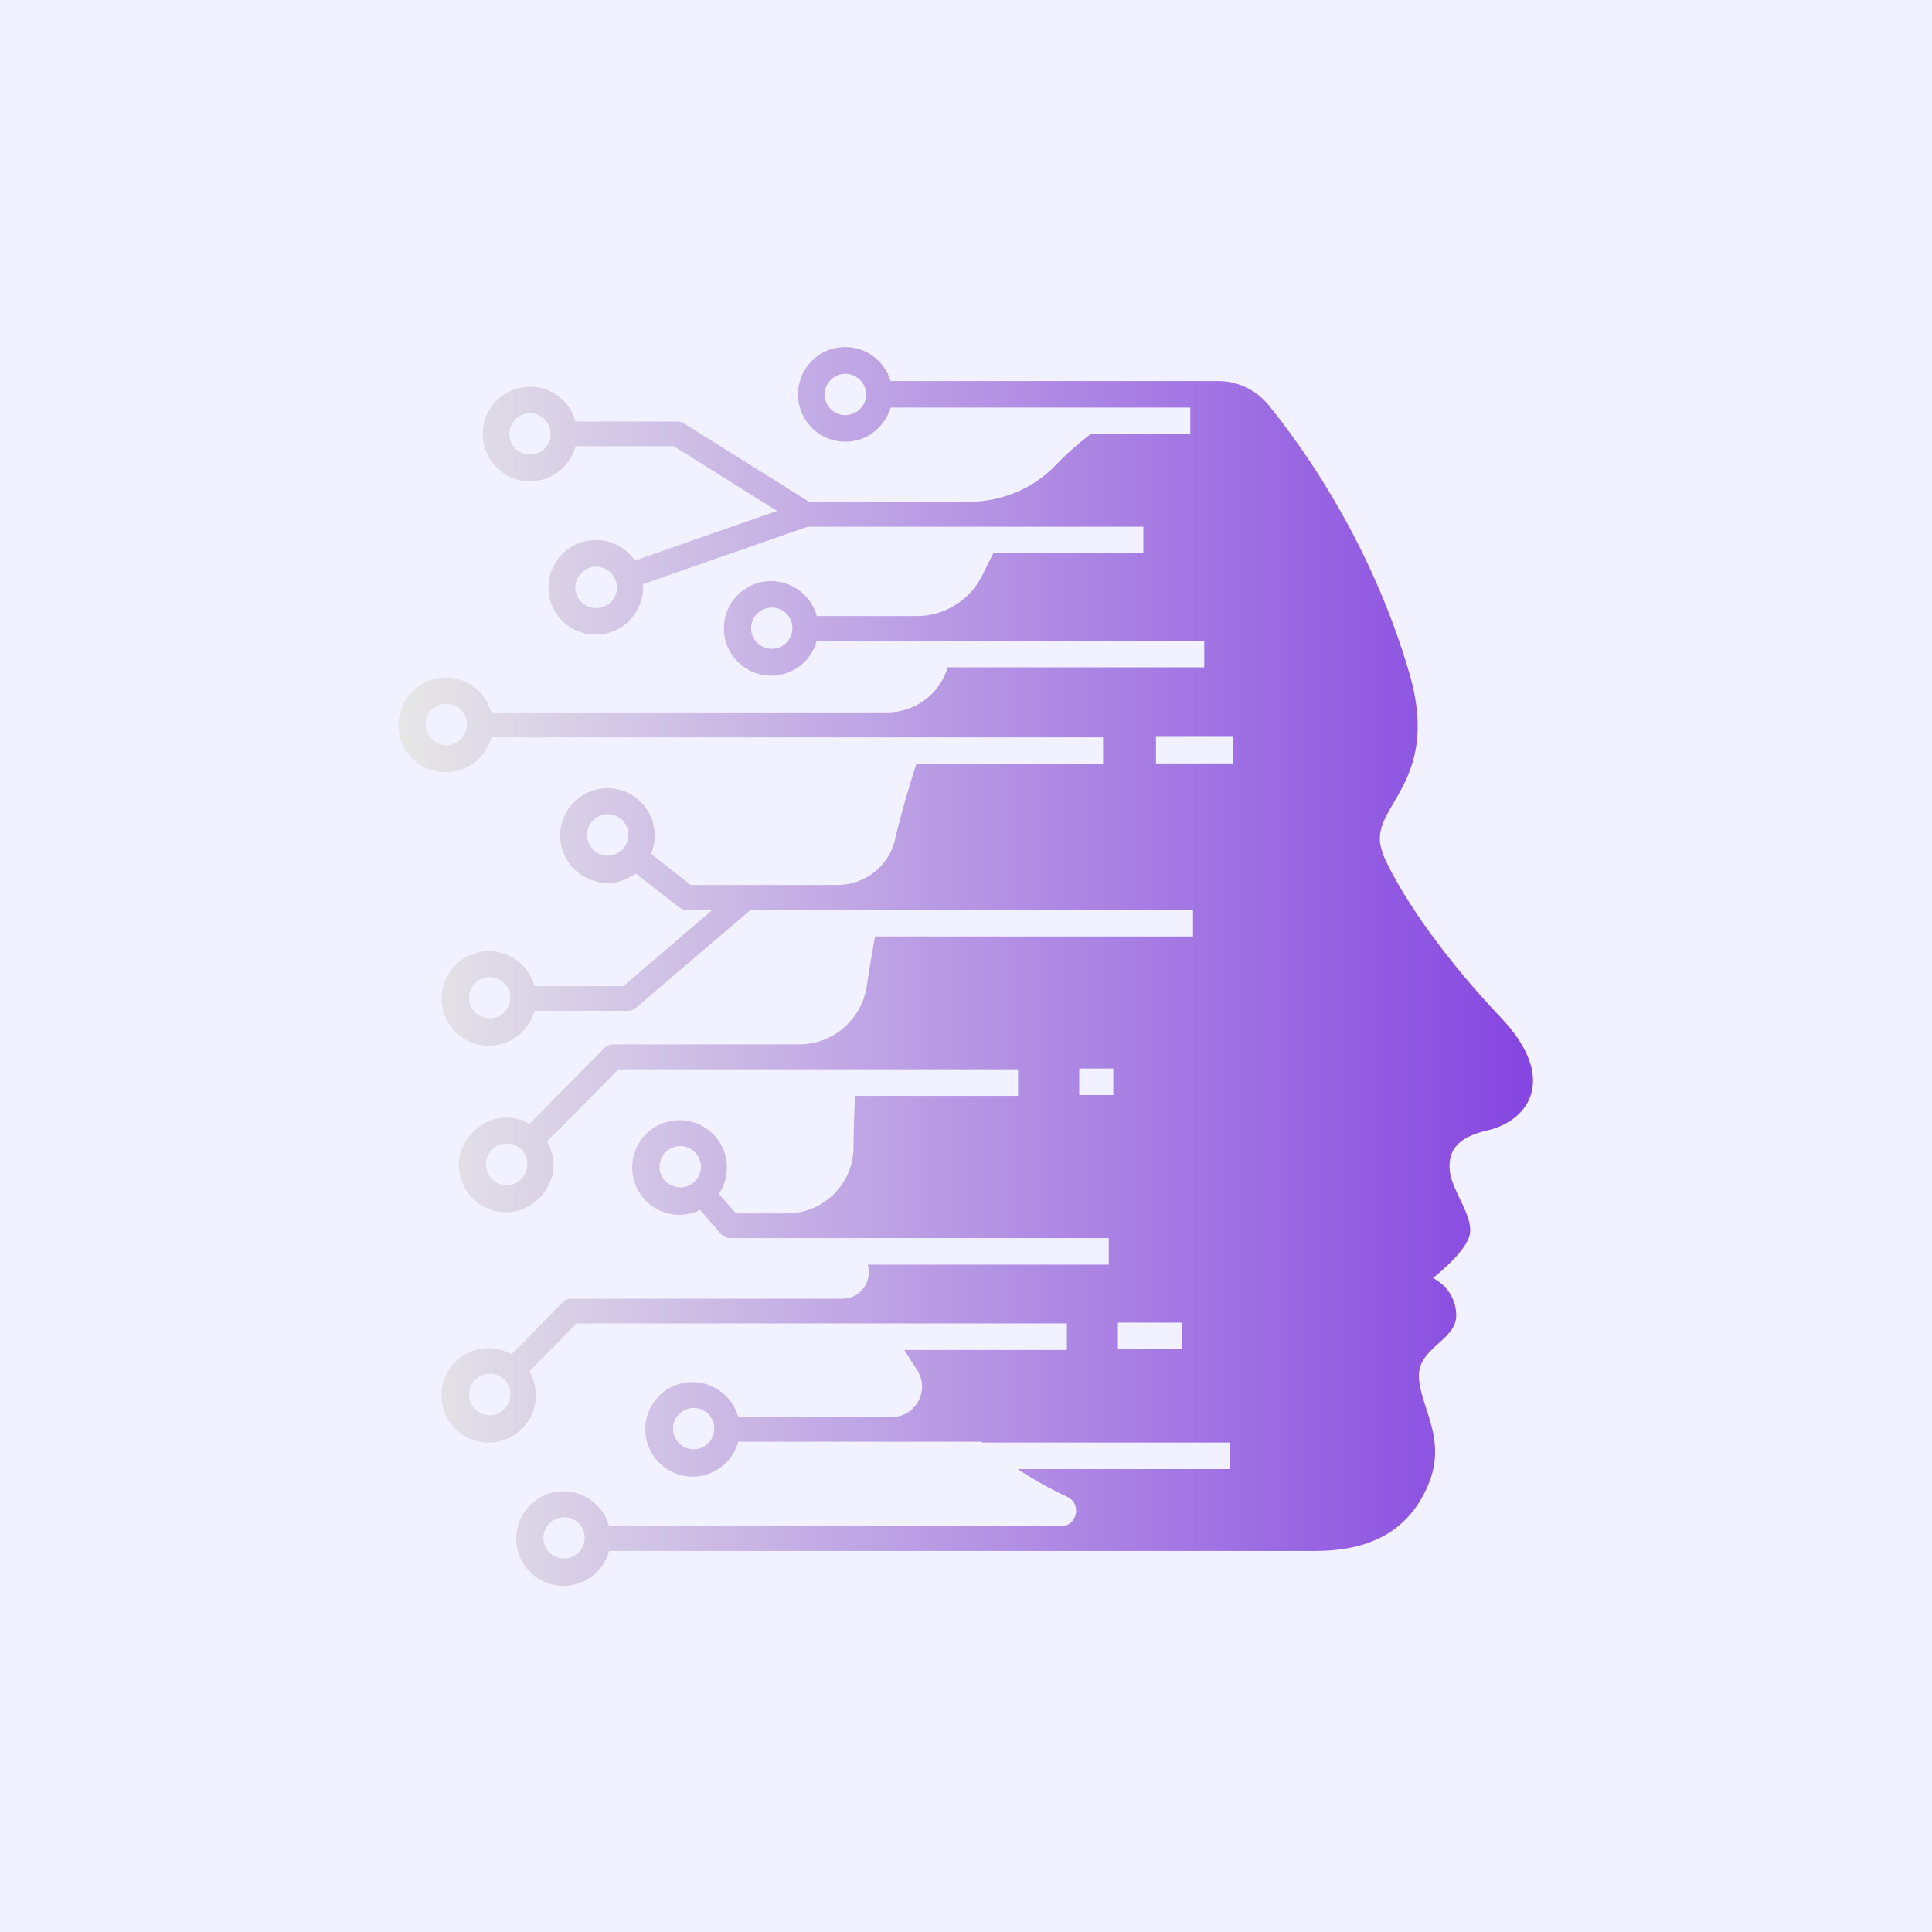
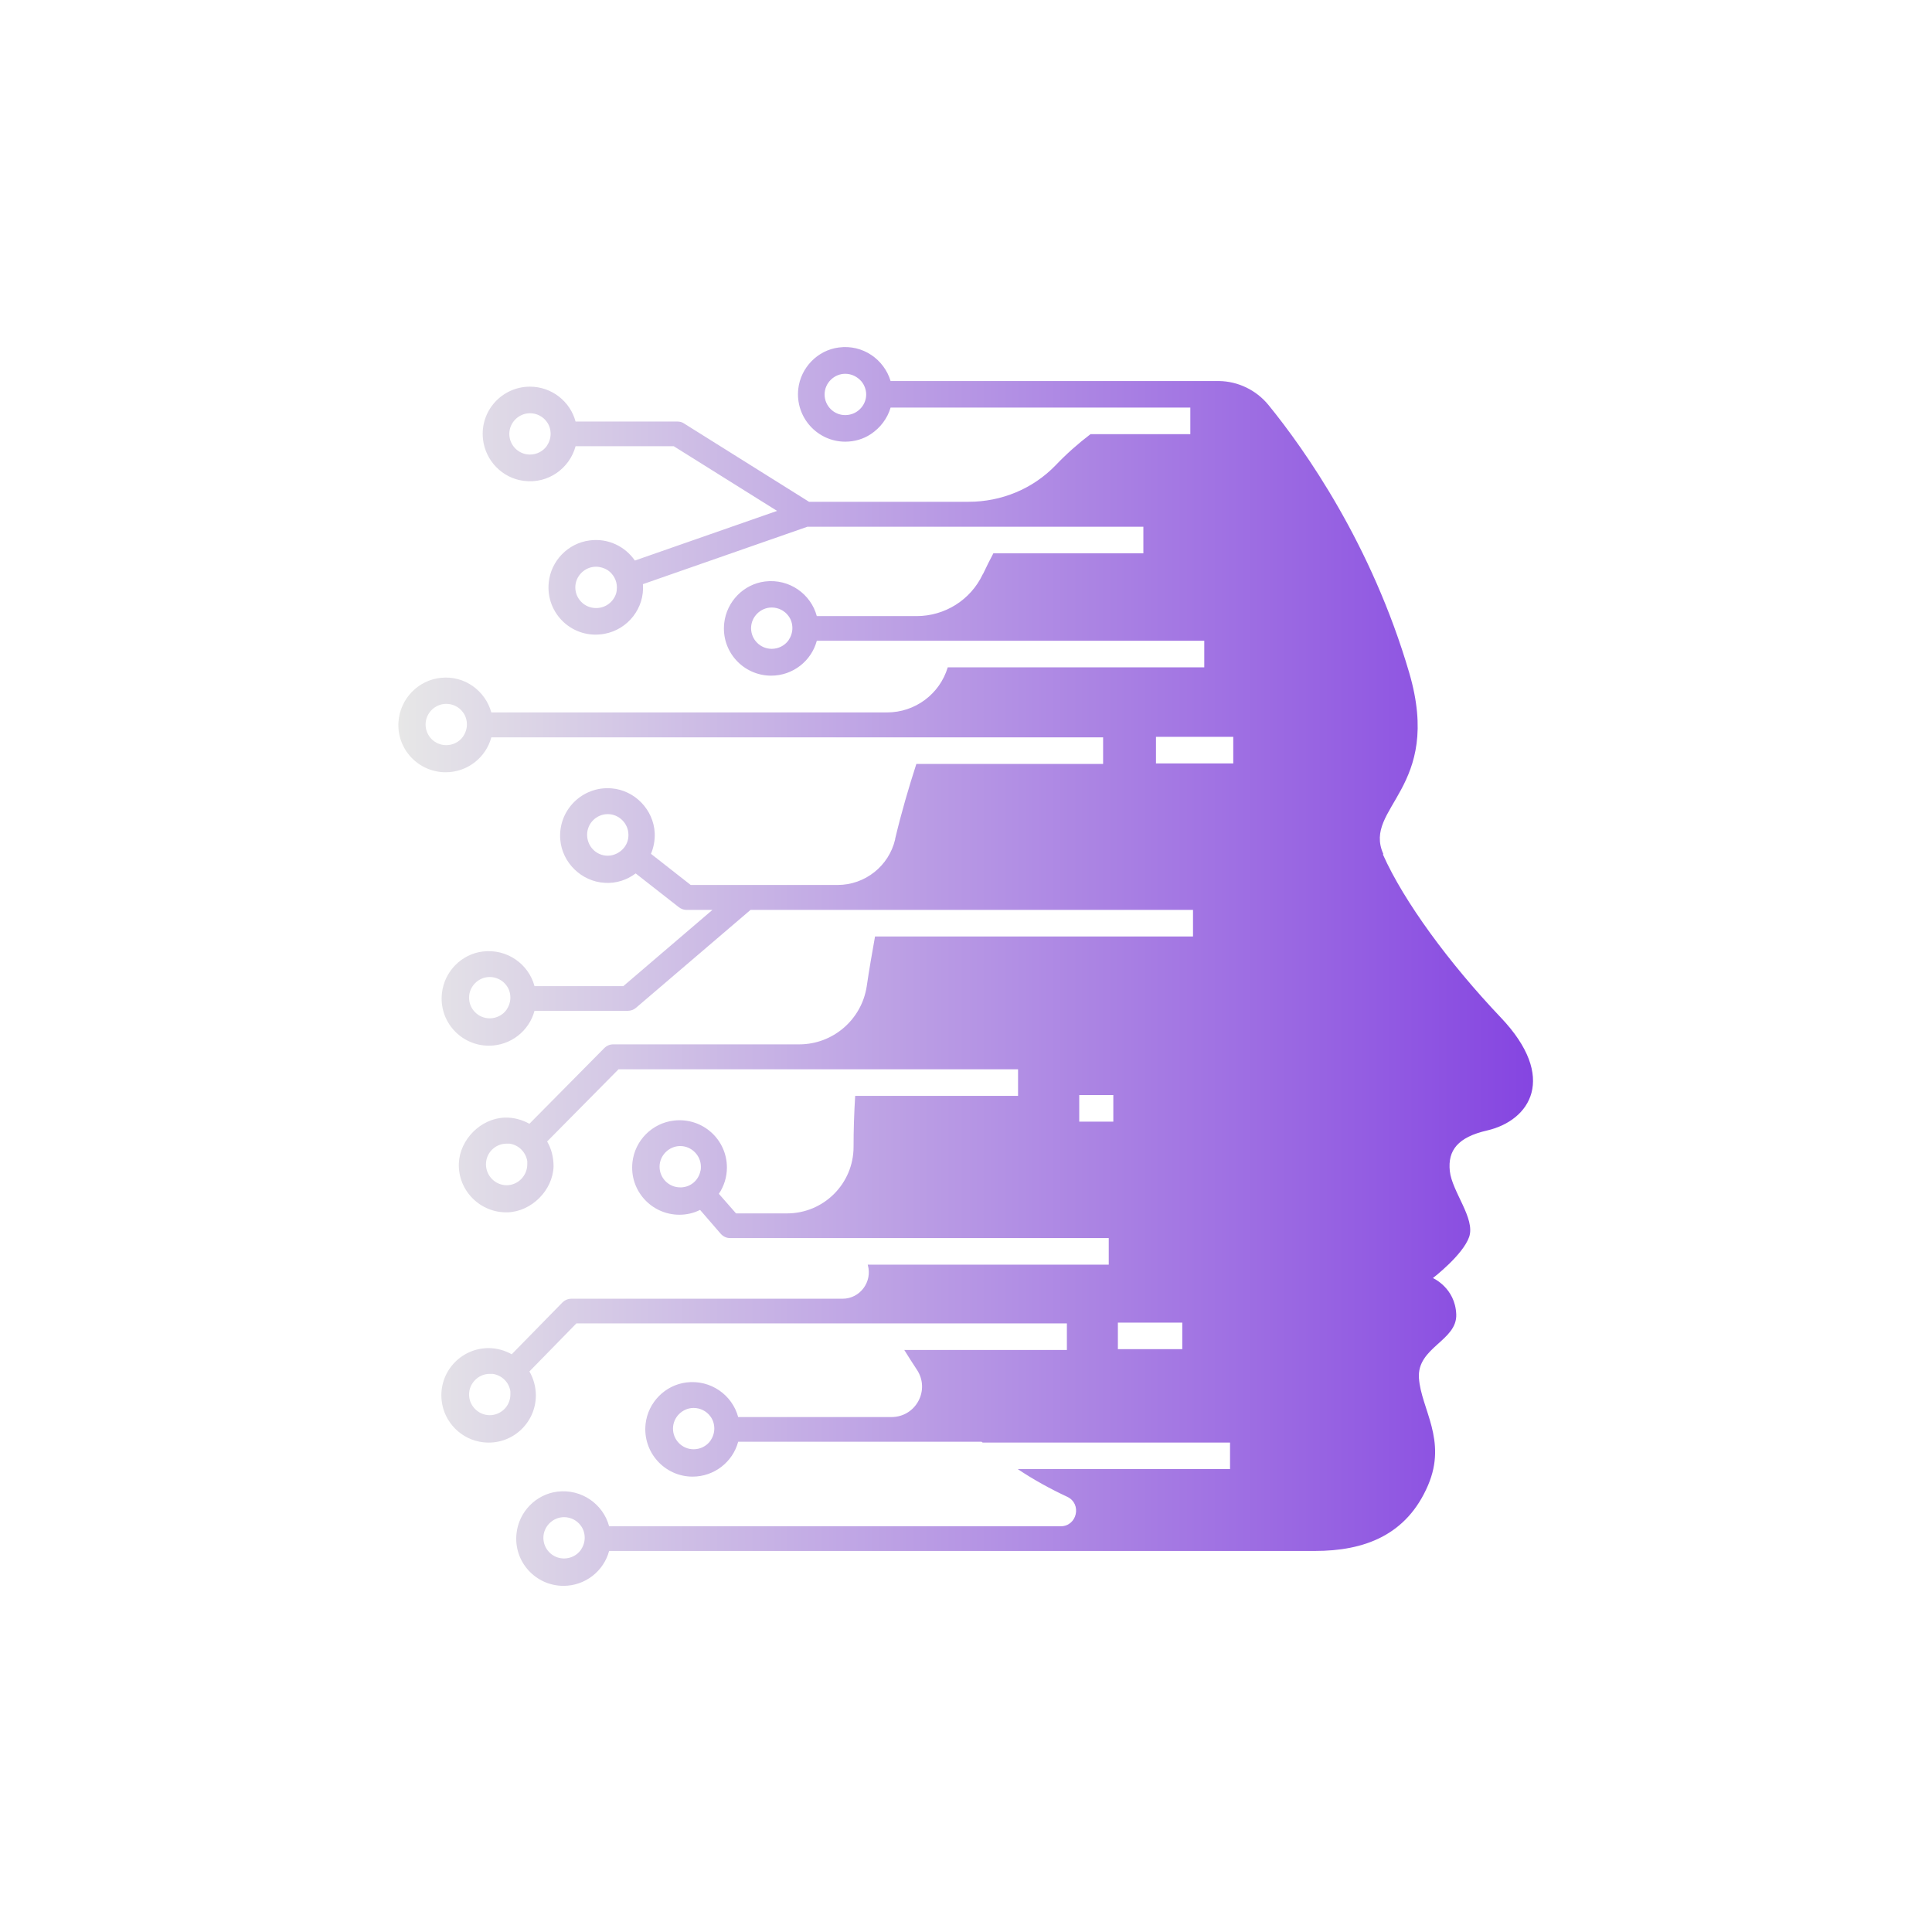
<svg xmlns="http://www.w3.org/2000/svg" id="Layer_1" viewBox="0 0 72 72">
  <defs>
    <style>.cls-1{fill:url(#linear-gradient);}.cls-2{fill:#f2f1ff;}</style>
    <linearGradient id="linear-gradient" x1="14.86" y1="36" x2="57.14" y2="36" gradientUnits="userSpaceOnUse">
      <stop offset="0" stop-color="#e7e7e7" />
      <stop offset="1" stop-color="#8545e1" />
    </linearGradient>
  </defs>
-   <rect class="cls-2" width="72" height="72" />
-   <path class="cls-1" d="m51.55,31.82c-.77-1.73,2.23-2.42.97-6.74-1.4-4.79-3.89-8.32-5.25-9.99-.46-.56-1.14-.88-1.84-.89h-12.24c-.24-.8-1.03-1.37-1.93-1.25-.79.1-1.42.75-1.51,1.54-.12,1.06.71,1.97,1.75,1.97.35,0,.68-.1.95-.28.35-.23.62-.58.74-.99h11.17v.99h-3.72c-.46.35-.9.74-1.3,1.16-.85.88-2.02,1.36-3.24,1.36h-5.95l-4.66-2.92c-.07-.05-.16-.07-.24-.07h-3.8c-.2-.75-.89-1.3-1.7-1.3-1.04,0-1.87.9-1.75,1.96.09.8.72,1.45,1.52,1.55.91.12,1.71-.47,1.93-1.29h3.66l3.85,2.41-5.3,1.85c-.36-.52-.99-.84-1.68-.75-.81.1-1.45.76-1.53,1.57-.12,1.16.9,2.13,2.08,1.91.87-.16,1.5-.96,1.43-1.85,0,0,0,0,0,0l6.13-2.14h12.52v.99h-5.59c-.13.25-.26.5-.38.76l-.02.03c-.45.95-1.41,1.55-2.46,1.55h-3.72c-.22-.82-1.02-1.4-1.93-1.29-.8.1-1.43.75-1.52,1.55-.12,1.06.71,1.96,1.75,1.96.81,0,1.5-.55,1.7-1.3h14.44v.99h-9.56s0,0,0,0c-.3,1-1.22,1.68-2.26,1.68h-14.75c-.22-.8-.99-1.38-1.87-1.29-.85.08-1.53.78-1.59,1.64-.07,1.03.75,1.88,1.76,1.88.81,0,1.5-.55,1.7-1.3h22.8v.99h-6.96c-.29.9-.56,1.82-.79,2.79v.02c-.23.99-1.12,1.7-2.14,1.7h-5.48l-1.48-1.16c.1-.24.15-.5.14-.77-.04-.87-.74-1.6-1.61-1.67-1.09-.09-2,.82-1.91,1.91.07.86.79,1.56,1.65,1.61.44.03.84-.11,1.16-.35l1.61,1.26c.08.06.18.1.28.1h.97l-3.32,2.84h-3.31c-.22-.82-1.02-1.4-1.93-1.29-.8.1-1.43.75-1.52,1.55-.12,1.06.71,1.96,1.75,1.96.81,0,1.5-.55,1.7-1.3h3.48c.11,0,.22-.04.3-.11l4.27-3.65h16.49v.99h-11.85c-.11.62-.22,1.24-.31,1.86-.19,1.24-1.26,2.16-2.51,2.16h-6.94c-.12,0-.24.05-.33.14l-2.79,2.82c-.27-.15-.59-.24-.92-.23-.89.03-1.67.81-1.71,1.7-.04,1.02.8,1.86,1.82,1.83.89-.03,1.68-.82,1.71-1.71,0-.34-.08-.66-.24-.93l2.66-2.69h14.89v.99h-6.07c-.04.65-.06,1.28-.06,1.9,0,1.37-1.11,2.48-2.48,2.48h-1.9l-.64-.73c.19-.28.3-.62.3-.98,0-1.04-.9-1.87-1.97-1.75-.81.09-1.46.74-1.55,1.55-.12,1.06.71,1.96,1.75,1.96.27,0,.53-.06.77-.18l.77.89c.09.1.21.16.35.16h14.11v.99h-8.98s0,0,0,.01c.18.63-.29,1.26-.94,1.26h-10.11c-.12,0-.24.05-.33.14l-1.89,1.93c-.25-.14-.55-.23-.86-.23-1.04,0-1.87.9-1.75,1.96.09.81.74,1.46,1.55,1.55,1.06.12,1.96-.71,1.96-1.75,0-.32-.09-.63-.24-.89l1.75-1.79h18.28v.99h-6.06c.15.24.3.48.46.72.52.76-.02,1.78-.94,1.78h-5.71c-.22-.82-1.02-1.4-1.93-1.29-.8.1-1.43.75-1.52,1.54-.12,1.06.71,1.97,1.75,1.97.81,0,1.5-.55,1.7-1.3h9.07s.03.02.04.03h9.22v.99h-7.91c.58.39,1.2.73,1.84,1.03.56.26.37,1.1-.24,1.1h-16.83c-.22-.82-1.02-1.4-1.93-1.29-.8.1-1.43.75-1.52,1.55-.12,1.06.71,1.96,1.75,1.96.81,0,1.5-.55,1.7-1.3h26.3c1.84,0,3.42-.58,4.22-2.45.72-1.69-.26-2.84-.34-3.99-.08-1.15,1.43-1.39,1.39-2.38-.04-.99-.87-1.35-.87-1.35,0,0,1.11-.85,1.35-1.53.24-.69-.64-1.69-.72-2.46-.08-.77.3-1.26,1.39-1.51,1.6-.37,2.64-1.97.51-4.21-1.92-2.02-3.61-4.32-4.39-6.07Zm-19.27-17.12c0,.19-.07.36-.18.49-.14.17-.36.28-.6.28-.43,0-.77-.35-.77-.77s.35-.77.77-.77c.24,0,.45.11.6.28.11.13.18.31.18.49Zm-11.76,1.47c0,.17-.06.33-.15.46-.14.19-.37.31-.62.31-.43,0-.77-.35-.77-.77s.35-.77.77-.77c.25,0,.48.12.62.31.1.13.15.29.15.46Zm1.69,6.49c-.43,0-.77-.35-.77-.77s.35-.77.77-.77c.16,0,.31.05.44.13.2.14.34.37.34.64,0,.08-.01.16-.03.23-.1.31-.39.54-.74.54Zm7.32.75c0,.17-.06.33-.15.46-.14.19-.37.31-.62.31-.43,0-.77-.35-.77-.77s.35-.77.77-.77c.25,0,.48.12.62.31.1.13.15.29.15.46Zm-12.13,3.59c0,.17-.06.33-.15.46-.14.19-.37.31-.62.31-.43,0-.77-.35-.77-.77s.35-.77.77-.77c.25,0,.48.12.62.31.1.13.15.29.15.46Zm5.46,4.86c-.07.02-.13.03-.21.03-.43,0-.77-.35-.77-.78s.35-.77.77-.77.77.35.77.77c0,0,0,.01,0,.02,0,.35-.25.64-.57.73Zm-3.84,5.32c0,.17-.06.33-.15.46-.14.19-.37.31-.62.31-.43,0-.77-.35-.77-.77s.35-.77.77-.77c.25,0,.48.12.62.31.1.13.15.29.15.46Zm.63,6.21c0,.43-.35.78-.77.78s-.77-.35-.77-.78.35-.77.77-.77c.04,0,.07,0,.11,0,.34.05.6.31.66.65,0,.04,0,.08,0,.12Zm5.7.86c-.43,0-.77-.35-.77-.77s.35-.77.77-.77.77.35.77.77c0,.06,0,.11-.02.17-.07.33-.35.58-.7.6-.02,0-.04,0-.06,0Zm-6.33,7.72c0,.43-.35.77-.77.77s-.77-.35-.77-.77.35-.77.77-.77c.04,0,.07,0,.11,0,.34.05.61.31.66.65,0,.04,0,.08,0,.12Zm7.6,1.27c0,.17-.06.33-.15.46-.14.19-.37.31-.62.31-.43,0-.77-.35-.77-.77s.35-.77.77-.77c.25,0,.48.12.62.31.1.13.15.29.15.46Zm13.6-12.43v-.99h1.27v.99h-1.27Zm3.84,9.47h-2.4v-.99h2.4v.99Zm-22.27,7.03c0,.17-.06.33-.15.46-.14.19-.37.31-.62.31-.43,0-.77-.35-.77-.77s.35-.77.77-.77c.25,0,.48.12.62.31.1.13.15.29.15.46Zm21.29-28.86v-.99h2.88v.99h-2.88Z" />
+   <path class="cls-1" d="m51.55,31.82c-.77-1.73,2.23-2.42.97-6.74-1.4-4.79-3.89-8.32-5.25-9.99-.46-.56-1.14-.88-1.84-.89h-12.24c-.24-.8-1.03-1.37-1.93-1.25-.79.1-1.42.75-1.51,1.54-.12,1.06.71,1.97,1.75,1.97.35,0,.68-.1.95-.28.35-.23.62-.58.74-.99h11.17v.99h-3.72c-.46.35-.9.74-1.3,1.16-.85.88-2.02,1.36-3.24,1.36h-5.95l-4.66-2.92c-.07-.05-.16-.07-.24-.07h-3.8c-.2-.75-.89-1.3-1.7-1.3-1.04,0-1.87.9-1.75,1.96.09.8.72,1.45,1.52,1.55.91.12,1.71-.47,1.93-1.29h3.66l3.85,2.41-5.3,1.85c-.36-.52-.99-.84-1.68-.75-.81.1-1.45.76-1.53,1.57-.12,1.16.9,2.13,2.08,1.91.87-.16,1.5-.96,1.43-1.85,0,0,0,0,0,0l6.13-2.14h12.52v.99h-5.59c-.13.25-.26.5-.38.76l-.02.03c-.45.95-1.41,1.55-2.46,1.55h-3.72c-.22-.82-1.02-1.4-1.93-1.29-.8.1-1.43.75-1.52,1.55-.12,1.06.71,1.96,1.75,1.96.81,0,1.5-.55,1.7-1.3h14.44v.99h-9.56s0,0,0,0c-.3,1-1.22,1.68-2.26,1.68h-14.75c-.22-.8-.99-1.38-1.87-1.29-.85.08-1.53.78-1.59,1.64-.07,1.03.75,1.88,1.76,1.88.81,0,1.5-.55,1.7-1.3h22.8v.99h-6.96c-.29.9-.56,1.82-.79,2.79v.02c-.23.99-1.12,1.7-2.14,1.7h-5.48l-1.48-1.16c.1-.24.15-.5.14-.77-.04-.87-.74-1.6-1.61-1.67-1.09-.09-2,.82-1.91,1.91.07.86.79,1.56,1.65,1.61.44.03.84-.11,1.16-.35l1.61,1.26c.08.06.18.1.28.1h.97l-3.32,2.84h-3.31c-.22-.82-1.02-1.4-1.93-1.29-.8.1-1.43.75-1.52,1.55-.12,1.06.71,1.96,1.75,1.96.81,0,1.5-.55,1.7-1.3h3.48c.11,0,.22-.04.3-.11l4.27-3.65h16.49v.99h-11.85c-.11.62-.22,1.24-.31,1.86-.19,1.24-1.26,2.16-2.51,2.16h-6.94c-.12,0-.24.05-.33.14l-2.79,2.82c-.27-.15-.59-.24-.92-.23-.89.03-1.67.81-1.71,1.7-.04,1.02.8,1.86,1.82,1.83.89-.03,1.68-.82,1.71-1.71,0-.34-.08-.66-.24-.93l2.66-2.69h14.89v.99h-6.07c-.04.65-.06,1.28-.06,1.9,0,1.37-1.11,2.48-2.48,2.48h-1.9l-.64-.73c.19-.28.3-.62.3-.98,0-1.04-.9-1.87-1.97-1.75-.81.09-1.46.74-1.55,1.55-.12,1.06.71,1.96,1.75,1.96.27,0,.53-.06.77-.18l.77.89c.09.1.21.16.35.16h14.11v.99h-8.98s0,0,0,.01c.18.63-.29,1.26-.94,1.26h-10.11c-.12,0-.24.05-.33.14l-1.89,1.93c-.25-.14-.55-.23-.86-.23-1.04,0-1.87.9-1.75,1.96.09.81.74,1.46,1.55,1.55,1.06.12,1.96-.71,1.96-1.75,0-.32-.09-.63-.24-.89l1.75-1.79h18.28v.99h-6.06c.15.24.3.48.46.72.52.76-.02,1.78-.94,1.78h-5.71c-.22-.82-1.02-1.4-1.93-1.29-.8.1-1.43.75-1.52,1.54-.12,1.06.71,1.97,1.75,1.97.81,0,1.5-.55,1.7-1.3h9.07s.03.02.04.03h9.22v.99h-7.91c.58.39,1.2.73,1.84,1.03.56.26.37,1.1-.24,1.1h-16.83c-.22-.82-1.02-1.4-1.93-1.29-.8.1-1.43.75-1.52,1.55-.12,1.06.71,1.96,1.75,1.96.81,0,1.5-.55,1.7-1.3h26.3c1.84,0,3.42-.58,4.22-2.45.72-1.69-.26-2.84-.34-3.99-.08-1.15,1.43-1.39,1.39-2.38-.04-.99-.87-1.35-.87-1.35,0,0,1.11-.85,1.35-1.53.24-.69-.64-1.69-.72-2.46-.08-.77.3-1.26,1.39-1.51,1.6-.37,2.64-1.97.51-4.21-1.92-2.02-3.61-4.32-4.39-6.07Zm-19.27-17.12c0,.19-.07.36-.18.49-.14.17-.36.28-.6.28-.43,0-.77-.35-.77-.77s.35-.77.77-.77c.24,0,.45.11.6.28.11.13.18.31.18.49Zm-11.76,1.47c0,.17-.06.33-.15.46-.14.19-.37.31-.62.31-.43,0-.77-.35-.77-.77s.35-.77.77-.77c.25,0,.48.12.62.31.1.13.15.29.15.46Zm1.69,6.49c-.43,0-.77-.35-.77-.77s.35-.77.77-.77c.16,0,.31.05.44.13.2.14.34.37.34.64,0,.08-.01.16-.03.23-.1.31-.39.54-.74.54Zm7.32.75c0,.17-.06.33-.15.46-.14.19-.37.31-.62.31-.43,0-.77-.35-.77-.77s.35-.77.77-.77c.25,0,.48.12.62.31.1.13.15.29.15.46Zm-12.13,3.59c0,.17-.06.33-.15.46-.14.19-.37.31-.62.31-.43,0-.77-.35-.77-.77s.35-.77.77-.77c.25,0,.48.12.62.31.1.13.15.29.15.46Zm5.46,4.86c-.07.02-.13.03-.21.03-.43,0-.77-.35-.77-.78s.35-.77.77-.77.77.35.77.77c0,0,0,.01,0,.02,0,.35-.25.64-.57.73Zm-3.84,5.32c0,.17-.06.33-.15.46-.14.19-.37.31-.62.31-.43,0-.77-.35-.77-.77s.35-.77.77-.77c.25,0,.48.12.62.31.1.13.15.29.15.46Zm.63,6.21c0,.43-.35.78-.77.78s-.77-.35-.77-.78.35-.77.77-.77c.04,0,.07,0,.11,0,.34.05.6.31.66.65,0,.04,0,.08,0,.12Zm5.7.86c-.43,0-.77-.35-.77-.77s.35-.77.77-.77.77.35.77.77c0,.06,0,.11-.02.17-.07.33-.35.58-.7.6-.02,0-.04,0-.06,0Zm-6.33,7.72c0,.43-.35.77-.77.77s-.77-.35-.77-.77.35-.77.77-.77c.04,0,.07,0,.11,0,.34.05.61.31.66.65,0,.04,0,.08,0,.12Zm7.6,1.27c0,.17-.06.33-.15.46-.14.19-.37.31-.62.31-.43,0-.77-.35-.77-.77s.35-.77.77-.77c.25,0,.48.12.62.31.1.13.15.29.15.46Zm13.6-12.43h1.27v.99h-1.27Zm3.84,9.47h-2.4v-.99h2.4v.99Zm-22.27,7.03c0,.17-.06.33-.15.46-.14.19-.37.31-.62.31-.43,0-.77-.35-.77-.77s.35-.77.77-.77c.25,0,.48.12.62.31.1.13.15.29.15.46Zm21.29-28.86v-.99h2.88v.99h-2.88Z" />
</svg>